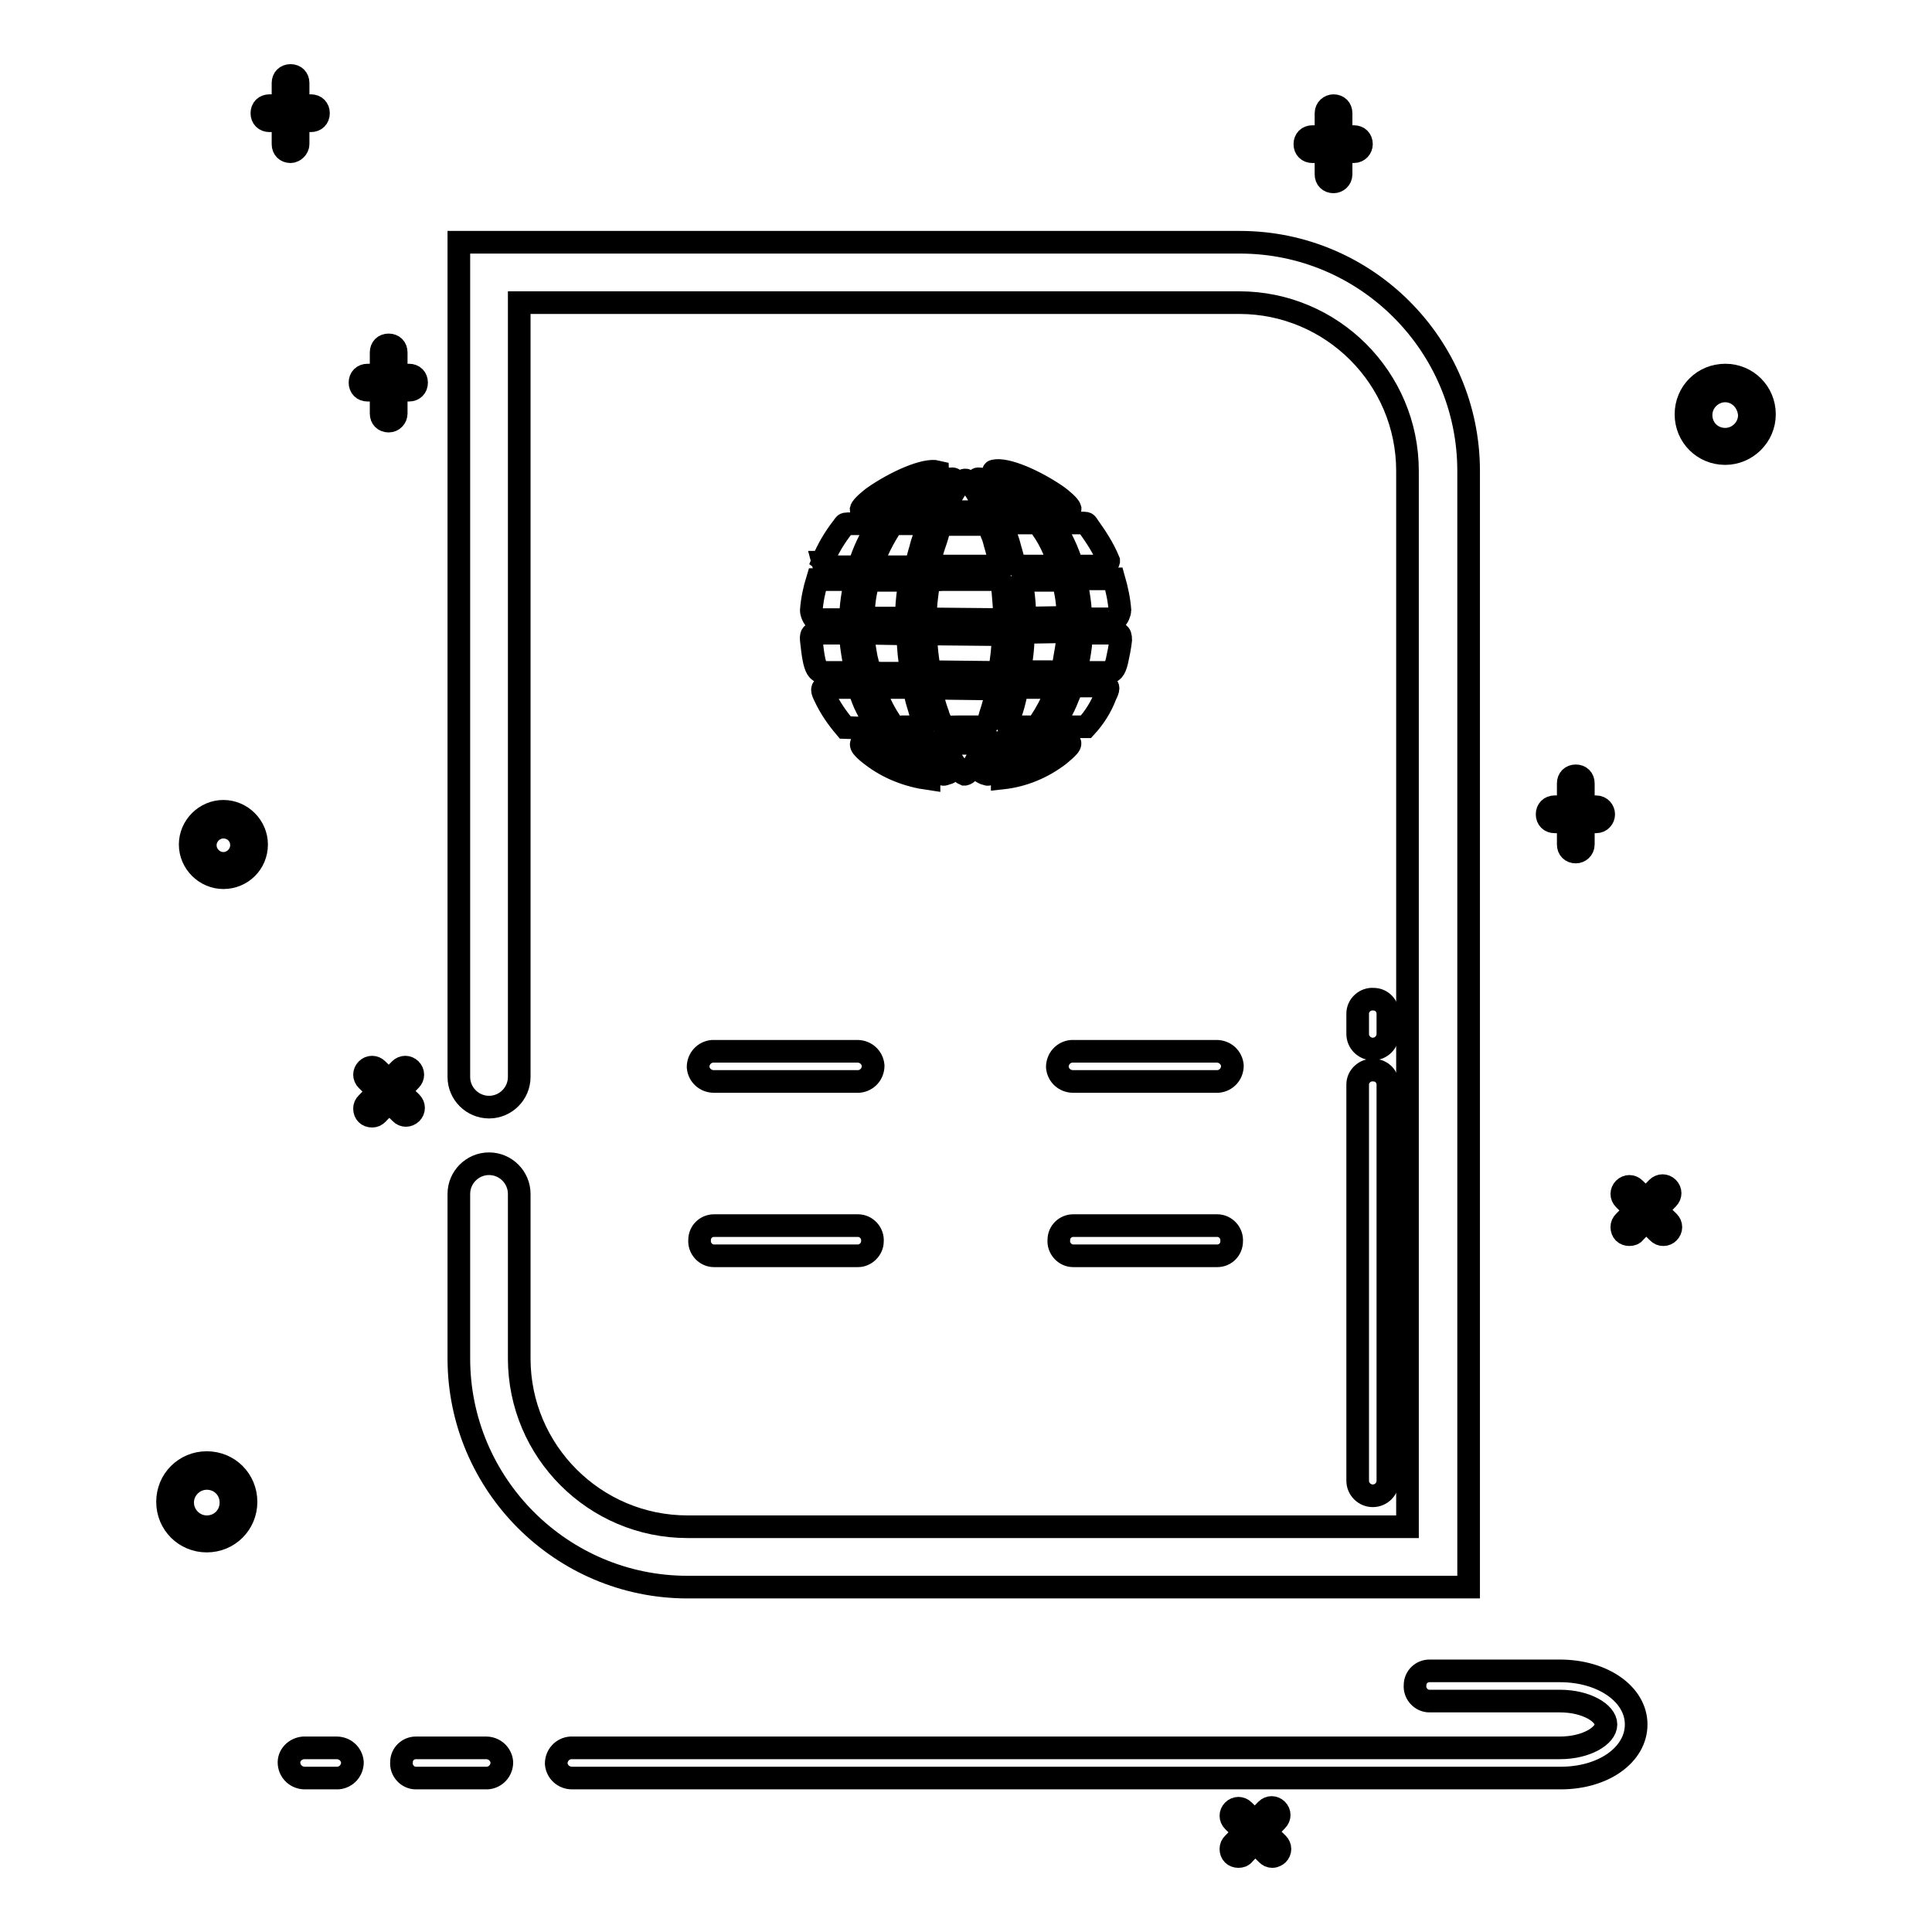
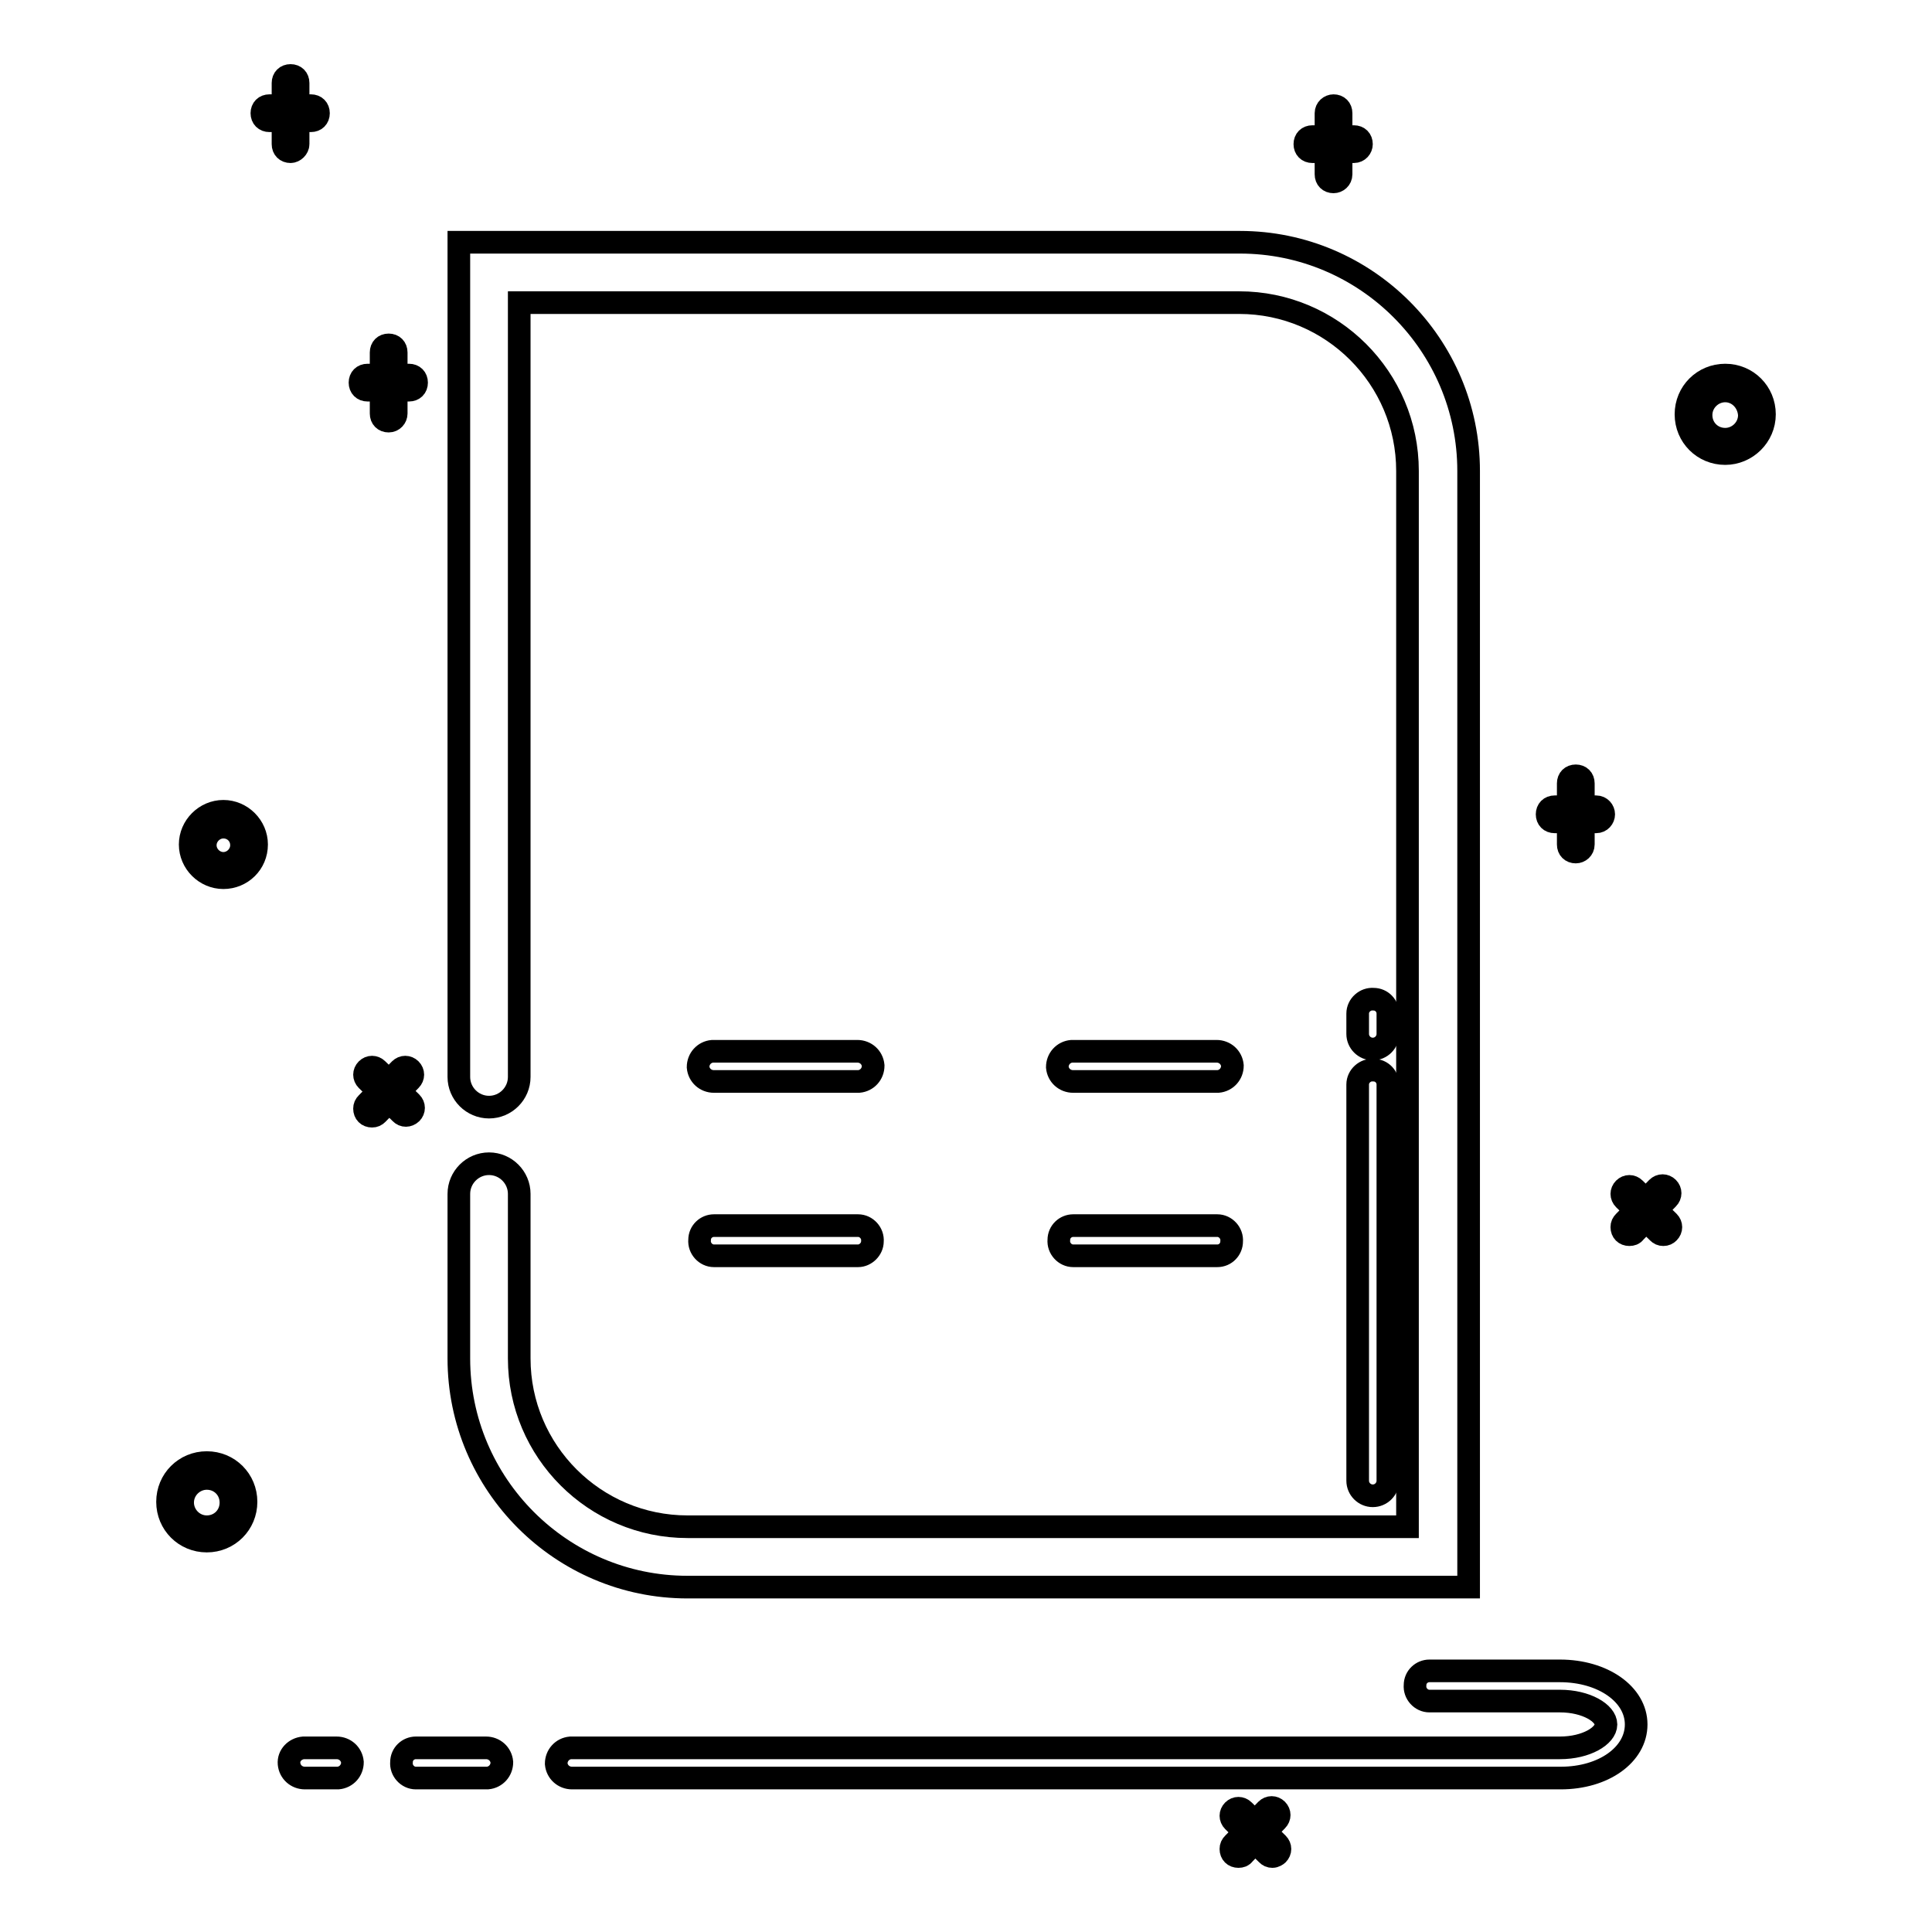
<svg xmlns="http://www.w3.org/2000/svg" version="1.1" x="0px" y="0px" viewBox="0 0 256 256" enable-background="new 0 0 256 256" xml:space="preserve">
  <g>
    <path stroke-width="3" fill-opacity="0" stroke="#000000" d="M206.8,235.6h-131c-1.1,0-2-0.8-2.1-1.9c0-1.1,0.8-2,1.9-2.1c0,0,0.1,0,0.1,0h131c3.5,0,6.1-1.6,6.1-3.1 c0-1.5-2.6-3.1-6.1-3.1h-17.3c-1.1,0-2-1-1.9-2.1c0-1.1,0.9-1.9,1.9-1.9h17.3c5.7,0,10.1,3.1,10.1,7.1S212.5,235.6,206.8,235.6z  M64.4,235.6h-9.3c-1.1,0-2-1-1.9-2.1c0-1.1,0.9-1.9,1.9-1.9h9.3c1.1,0,2,0.8,2.1,1.9c0,1.1-0.8,2-1.9,2.1 C64.5,235.6,64.4,235.6,64.4,235.6z M44.7,235.6h-4.3c-1.1,0-2-0.8-2.1-1.9s0.8-2,1.9-2.1c0,0,0.1,0,0.1,0h4.3c1.1,0,2,0.8,2.1,1.9 c0,1.1-0.8,2-1.9,2.1C44.8,235.6,44.7,235.6,44.7,235.6z M54.2,51.7h-5.5c-0.6,0-1-0.4-1-1s0.4-1,1-1l0,0h5.5c0.6,0,1,0.4,1,1 S54.8,51.7,54.2,51.7z" />
    <path stroke-width="3" fill-opacity="0" stroke="#000000" d="M51.5,55.8c-0.6,0-1-0.4-1-1v-8.1c0-0.6,0.4-1,1-1c0.6,0,1,0.4,1,1l0,0v8.1C52.5,55.3,52.1,55.8,51.5,55.8 L51.5,55.8z M41.2,16h-5.5c-0.6,0-1-0.4-1-1c0-0.6,0.4-1,1-1h5.5c0.6,0,1,0.4,1,1C42.2,15.6,41.8,16,41.2,16z" />
    <path stroke-width="3" fill-opacity="0" stroke="#000000" d="M38.5,20.1c-0.6,0-1-0.4-1-1V11c0-0.6,0.4-1,1-1c0.6,0,1,0.4,1,1v8.1C39.5,19.6,39,20.1,38.5,20.1z  M211.5,108.9H206c-0.6,0-1-0.4-1-1c0-0.6,0.4-1,1-1h5.5c0.6,0,1,0.5,1,1C212.5,108.4,212.1,108.9,211.5,108.9L211.5,108.9z" />
    <path stroke-width="3" fill-opacity="0" stroke="#000000" d="M208.8,112.9c-0.6,0-1-0.4-1-1v-8.1c0-0.6,0.4-1,1-1c0.6,0,1,0.4,1,1v8.1 C209.8,112.5,209.3,112.9,208.8,112.9L208.8,112.9z M179.4,20.1h-5.5c-0.6,0-1-0.4-1-1c0-0.6,0.4-1,1-1h5.5c0.6,0,1,0.4,1,1 C180.4,19.6,180,20.1,179.4,20.1z" />
    <path stroke-width="3" fill-opacity="0" stroke="#000000" d="M176.7,24.1c-0.6,0-1-0.4-1-1c0,0,0,0,0,0v-8.1c0-0.6,0.5-1,1-1c0.6,0,1,0.4,1,1v8.1 C177.7,23.7,177.2,24.1,176.7,24.1L176.7,24.1z M29.6,116.3c-2.4,0-4.4-2-4.4-4.4c0-2.4,2-4.4,4.4-4.4c2.4,0,4.4,2,4.4,4.4l0,0 C34,114.4,32,116.3,29.6,116.3z M29.6,109.6c-1.3,0-2.4,1.1-2.4,2.4c0,1.3,1.1,2.4,2.4,2.4c1.3,0,2.4-1.1,2.4-2.4 C32,110.6,30.9,109.6,29.6,109.6C29.6,109.6,29.6,109.6,29.6,109.6L29.6,109.6z M27.4,204.2c-2.9,0-5.2-2.3-5.2-5.2 c0-2.9,2.3-5.2,5.2-5.2c2.9,0,5.2,2.3,5.2,5.2c0,0,0,0,0,0C32.6,201.9,30.3,204.2,27.4,204.2z M27.4,195.9c-1.7,0-3.2,1.4-3.2,3.2 c0,1.7,1.4,3.2,3.2,3.2s3.2-1.4,3.2-3.2C30.6,197.3,29.2,195.9,27.4,195.9z M228.6,60.1c-2.9,0-5.2-2.3-5.2-5.2s2.3-5.2,5.2-5.2 s5.2,2.3,5.2,5.2C233.8,57.8,231.4,60.1,228.6,60.1z M228.6,51.8c-1.7,0-3.2,1.4-3.2,3.2s1.4,3.2,3.2,3.2c1.7,0,3.2-1.4,3.2-3.2 C231.7,53.2,230.3,51.8,228.6,51.8z M49.2,142.4l4.5,4.4 M53.8,147.8c-0.3,0-0.5-0.1-0.7-0.3l-4.5-4.4c-0.4-0.4-0.4-1,0-1.4 c0.4-0.4,1-0.4,1.4,0l4.5,4.4c0.4,0.4,0.4,1,0,1.4C54.3,147.7,54,147.8,53.8,147.8L53.8,147.8z M49.3,146.9l4.4-4.5" />
    <path stroke-width="3" fill-opacity="0" stroke="#000000" d="M49.3,147.9c-0.6,0-1-0.4-1-1c0-0.3,0.1-0.5,0.3-0.7l4.4-4.5c0.4-0.4,1-0.4,1.4,0c0.4,0.4,0.4,1,0,1.4 l-4.4,4.5C49.8,147.8,49.6,147.9,49.3,147.9z M164.1,240.5l4.5,4.4 M168.6,246c-0.3,0-0.5-0.1-0.7-0.3l-4.5-4.4 c-0.4-0.4-0.4-1,0-1.4s1-0.4,1.4,0l4.5,4.4c0.4,0.4,0.4,1,0,1.4C169.2,245.8,168.9,246,168.6,246L168.6,246z M164.1,245l4.4-4.5" />
    <path stroke-width="3" fill-opacity="0" stroke="#000000" d="M164.1,246c-0.6,0-1-0.4-1-1c0-0.3,0.1-0.5,0.3-0.7l4.4-4.5c0.4-0.4,1-0.4,1.4,0c0.4,0.4,0.4,1,0,1.4l0,0 l-4.4,4.5C164.7,245.9,164.4,246,164.1,246z M215.9,158.2l4.5,4.4 M220.4,163.6c-0.3,0-0.5-0.1-0.7-0.3l-4.5-4.4 c-0.4-0.4-0.4-1,0-1.4c0.4-0.4,1-0.4,1.4,0l0,0l4.5,4.4c0.4,0.4,0.4,1,0,1.4C220.9,163.5,220.7,163.6,220.4,163.6L220.4,163.6z  M215.9,162.6l4.4-4.5" />
    <path stroke-width="3" fill-opacity="0" stroke="#000000" d="M215.9,163.6c-0.6,0-1-0.4-1-1c0-0.3,0.1-0.5,0.3-0.7l4.4-4.5c0.4-0.4,1-0.4,1.4,0c0.4,0.4,0.4,1,0,1.4 l-4.4,4.5C216.5,163.5,216.2,163.6,215.9,163.6z M194.5,210.3H91.1c-16.7,0-30.3-13.6-30.3-30.3v-21.8c0-2.2,1.8-4,4-4 c2.2,0,4,1.8,4,4V180c0,12.3,10,22.3,22.3,22.3h95.4V62.4c0-12.3-10-22.3-22.3-22.3H68.8v102.6c0,2.2-1.8,4-4,4c-2.2,0-4-1.8-4-4 V32.1h103.5c16.7,0,30.3,13.6,30.3,30.3V210.3z" />
-     <path stroke-width="3" fill-opacity="0" stroke="#000000" d="M125.4,102.5c-0.3,0.1-0.3,0.2-0.7,0c-1.3-0.6-2.8-1.7-4.2-3.3c-0.1-0.2-0.3-0.3-0.4-0.5l-0.2-0.3h3.7 c0.5,1.2,1.2,2.3,2,3.3C126,102.4,125.8,102.4,125.4,102.5L125.4,102.5z M118.1,95.8c-0.8-1.2-1.5-2.5-2-3.9 c-0.3-0.6-0.4-0.8,0.2-0.8l3.7,0c1.1,0,1-0.1,1.3,1c0.2,0.9,0.5,1.7,0.7,2.5c0.1,0.2,0.1,0.4,0.2,0.6c0.5,1.3,0.2,1.1-1.2,1.1h-1.4 C118.8,96.4,118.6,96.5,118.1,95.8L118.1,95.8z M115.1,88.4c-0.1-0.4-0.2-0.8-0.3-1.2c-0.2-1.1-0.4-2.2-0.4-3.3l5.9,0.1 c0,1.7,0.2,3.5,0.5,5.2l-4.1,0C115.7,89.1,115.3,89.4,115.1,88.4L115.1,88.4z M114.4,81.9c0-1.7,0.2-3.3,0.7-5l4.6,0 c1.2,0,0.9,0,0.7,1.1c-0.2,1.3-0.3,2.6-0.3,3.9L114.4,81.9z M115.5,75.1c0.6-2,1.6-3.9,2.8-5.7h3.5c1.3,0,0.9,1,0.5,2.2 c-0.2,0.5-0.3,1.1-0.5,1.7c-0.5,1.7-0.1,1.8-1.8,1.8L115.5,75.1L115.5,75.1z M120.7,66.5c1.6-1.6,2.6-2.3,4.3-2.8 c1-0.3,1.8-0.5,1.1,0.3c-0.6,0.8-1.1,1.6-1.6,2.5c-0.4,0.8-0.3,1.2-1.2,1.2h-2.7C120.2,67.8,119.7,67.5,120.7,66.5z M123.1,103.1 c0,0,0,0.1,0,0.1c-2.8-0.4-5.4-1.4-7.6-3.1c-0.8-0.6-2.1-1.7-0.9-1.7h2.6c0.7,0,0.7,0.3,1.1,0.8c0.1,0.1,0.2,0.2,0.3,0.4 C120.1,101.3,121.7,102.5,123.1,103.1L123.1,103.1z M112,96.4c-1.1-1.3-2-2.6-2.7-4.1c-0.4-0.8-0.5-1.2,0.1-1.2l3.2,0 c1.5,0,1.2,0.2,1.7,1.5c0.3,0.8,0.7,1.5,1.1,2.3c0.8,1.4,1.4,1.6-0.5,1.6L112,96.4L112,96.4z M107.9,87.6c-0.2-0.9-0.3-1.9-0.4-2.8 c-0.1-1,0.3-0.9,1.3-0.9l3.9,0c0,1.2,0.2,2.3,0.4,3.5c0,0.1,0.1,0.3,0.1,0.4c0.3,0.9,0.1,1.3-1.7,1.3l-2.2,0 C108.5,89.1,108.2,88.8,107.9,87.6L107.9,87.6z M107.5,80.9c0.1-1.4,0.4-2.8,0.8-4.1l5.1,0c-0.4,1.7-0.7,3.5-0.7,5.3l-3.2,0l-1.4,0 C107.8,82,107.5,81.2,107.5,80.9L107.5,80.9z M109,74.4c0.7-1.7,1.6-3.2,2.7-4.6c0.2-0.3,0.2-0.4,0.6-0.4h4.2 c-1.2,1.8-2.1,3.7-2.7,5.7l-4,0c-0.1-0.1-0.7-0.2-0.8-0.6C109.1,74.5,109,74.4,109,74.4L109,74.4z M115.7,65.9 c3-2.1,6.9-3.8,8.5-3.4c0,0.1,0.1,0.4,0.1,0.4c-2.4,0.8-5,3-6.5,4.9h-3.5c-0.1-0.1-0.2-0.2-0.2-0.3 C114.2,67.1,115.3,66.2,115.7,65.9z M130.5,102.5c-0.4-0.2-0.6-0.1-0.1-0.8c0.8-1,1.4-2.1,2-3.3h3.7l-0.3,0.3 c-0.1,0.2-0.3,0.3-0.4,0.5c-1.4,1.6-2.9,2.8-4.2,3.3C130.8,102.7,130.9,102.6,130.5,102.5L130.5,102.5z M137.8,95.7 c-0.5,0.8-0.6,0.6-1.5,0.6h-1.4c-1.4,0-1.6,0.2-1.2-1.1c0.1-0.2,0.1-0.4,0.2-0.6c0.3-0.8,0.5-1.6,0.7-2.5c0.3-1.1,0.1-1,1.3-1 l3.7,0c0.6,0,0.5,0.2,0.2,0.8C139.3,93.2,138.6,94.5,137.8,95.7L137.8,95.7z M140.8,88.3c-0.3,1-0.6,0.7-1.6,0.7l-4.1,0 c0.3-1.7,0.5-3.4,0.5-5.2l5.9-0.1c0,1.1-0.2,2.2-0.4,3.3C141,87.5,141,87.9,140.8,88.3L140.8,88.3z M141.5,81.8l-5.7,0.1 c0-1.3-0.1-2.6-0.3-3.9c-0.2-1.1-0.4-1.1,0.7-1.1l4.6,0C141.3,78.5,141.5,80.2,141.5,81.8L141.5,81.8z M140.4,75l-4.6,0 c-1.7,0-1.3-0.1-1.8-1.8c-0.2-0.6-0.3-1.2-0.5-1.7c-0.4-1.2-0.8-2.2,0.5-2.2h3.5C138.9,71,139.8,73,140.4,75z M135.2,66.5 c1,1,0.4,1.2,0,1.2h-2.7c-0.9,0-0.8-0.4-1.2-1.2c-0.4-0.9-1-1.7-1.6-2.5c-0.6-0.8,0.1-0.6,1.1-0.3 C132.7,64.2,133.7,64.9,135.2,66.5L135.2,66.5z M132.8,103c1.4-0.6,3-1.8,4.5-3.5c0.1-0.1,0.2-0.2,0.3-0.4c0.4-0.5,0.5-0.8,1.1-0.8 h2.6c1.2,0-0.1,1-0.9,1.7c-2.2,1.7-4.8,2.8-7.6,3.1C132.8,103.1,132.8,103.1,132.8,103L132.8,103z M143.9,96.3h-3 c-1.9,0-1.2-0.2-0.5-1.6c0.4-0.7,0.8-1.5,1.1-2.3c0.6-1.3,0.3-1.5,1.7-1.5l3.2,0c0.6,0,0.5,0.4,0.1,1.2 C145.9,93.7,145,95.1,143.9,96.3L143.9,96.3z M148,87.6c-0.3,1.2-0.6,1.5-1.3,1.5l-2.2,0c-1.8,0-2-0.3-1.7-1.3 c0-0.1,0.1-0.3,0.1-0.4c0.2-1.1,0.4-2.3,0.4-3.5l3.9,0c1,0,1.3-0.1,1.3,0.9C148.4,85.7,148.2,86.7,148,87.6L148,87.6z M148.4,80.9 c0,0.2-0.3,1.1-0.6,1.1l-1.4,0l-3.2,0c0-1.8-0.3-3.5-0.7-5.3l5.1,0C148,78.1,148.3,79.5,148.4,80.9L148.4,80.9z M146.9,74.3 c0,0,0,0.1,0,0.1c-0.1,0.4-0.8,0.5-0.8,0.6l-4,0c-0.6-2-1.5-3.9-2.7-5.7h4.2c0.4,0,0.4,0.1,0.6,0.4 C145.2,71.1,146.2,72.6,146.9,74.3z M140.2,65.8c0.4,0.3,1.5,1.2,1.6,1.6c0,0.1-0.1,0.2-0.2,0.3h-3.5c-1.5-1.9-4.1-4.1-6.5-4.9 c-0.1,0,0-0.4,0.1-0.4C133.3,62,137.2,63.7,140.2,65.8L140.2,65.8z M129.9,69.5h-4.5c-0.8,0-0.7,0.2-1,0.9 c-0.1,0.2-0.2,0.4-0.2,0.6c-0.2,0.7-0.5,1.4-0.7,2.2c-0.6,2.2-0.1,1.8,1.8,1.8l4.8,0c2.7,0,2.6,0.2,1.9-2.4 c-0.2-0.6-0.3-1.3-0.6-1.9C131,69.5,131.1,69.5,129.9,69.5L129.9,69.5z M123,77.6c-0.2,1.4-0.4,2.9-0.4,4.4l10.5,0.1v-0.2 c0-1.1-0.1-2.3-0.2-3.4c-0.2-1.5,0.1-1.7-1.4-1.7l-6.6,0C123.8,76.9,123.1,76.6,123,77.6L123,77.6z M122.7,84c0,1.7,0.2,3.4,0.5,5 l9.2,0.1c0.3-1.6,0.5-3.3,0.5-5L122.7,84z M123.5,92c0.2,0.8,0.4,1.6,0.7,2.4c0.1,0.2,0.1,0.4,0.2,0.6c0.6,1.6,1.1,1.3,2.7,1.3h2.5 c1.2,0,1.1,0,1.5-1.1c0-0.1,0.1-0.3,0.1-0.4c0.4-1.2,0.7-2.3,0.9-3.5l-7.8-0.1C123.4,91.2,123.3,90.9,123.5,92L123.5,92z  M125.3,99.2c1,2,2,3.2,2.5,3.4h0c0.3,0,0.9-0.6,1.5-1.7c0.4-0.8,0.8-1.6,1.2-2.4h-4.7C125,98.4,124.9,98.3,125.3,99.2L125.3,99.2z  M130,66.3c-0.9-1.7-1.7-2.7-2.1-2.7c-0.5,0-1.4,1.2-2.4,3.2c-0.6,1.1-0.5,1,0.7,1h3.1C130.4,67.7,130.8,67.8,130,66.3L130,66.3z" />
    <path stroke-width="3" fill-opacity="0" stroke="#000000" d="M113.7,143.3H94.6c-1.1,0-2-0.8-2.1-1.9c0-1.1,0.8-2,1.9-2.1c0,0,0.1,0,0.1,0h19.1c1.1,0,2,0.8,2.1,1.9 c0,1.1-0.8,2-1.9,2.1C113.8,143.3,113.7,143.3,113.7,143.3z M161.3,143.3h-19.1c-1.1,0-2-0.8-2.1-1.9c0-1.1,0.8-2,1.9-2.1 c0,0,0.1,0,0.1,0h19.1c1.1,0,2,0.8,2.1,1.9c0,1.1-0.8,2-1.9,2.1C161.4,143.3,161.3,143.3,161.3,143.3z M113.7,166.4H94.6 c-1.1,0-2-1-1.9-2.1c0-1.1,0.9-1.9,1.9-1.9h19.1c1.1,0,2,1,1.9,2.1C115.6,165.5,114.7,166.4,113.7,166.4z M161.3,166.4h-19.1 c-1.1,0-2-1-1.9-2.1c0-1.1,0.9-1.9,1.9-1.9h19.1c1.1,0,2,1,1.9,2.1C163.2,165.5,162.4,166.4,161.3,166.4z M181.9,198.2 c-1.1,0-2-0.9-2-2c0,0,0,0,0,0v-52.5c0-1.1,1-2,2.1-1.9c1.1,0,1.9,0.9,1.9,1.9v52.5C183.9,197.3,183,198.2,181.9,198.2 C181.9,198.2,181.9,198.2,181.9,198.2L181.9,198.2z M181.9,139c-1.1,0-2-0.9-2-2c0,0,0,0,0,0v-2.7c0-1.1,1-2,2.1-1.9 c1.1,0,1.9,0.9,1.9,1.9v2.7C183.9,138.1,183,139,181.9,139C181.9,139,181.9,139,181.9,139L181.9,139z" />
  </g>
</svg>